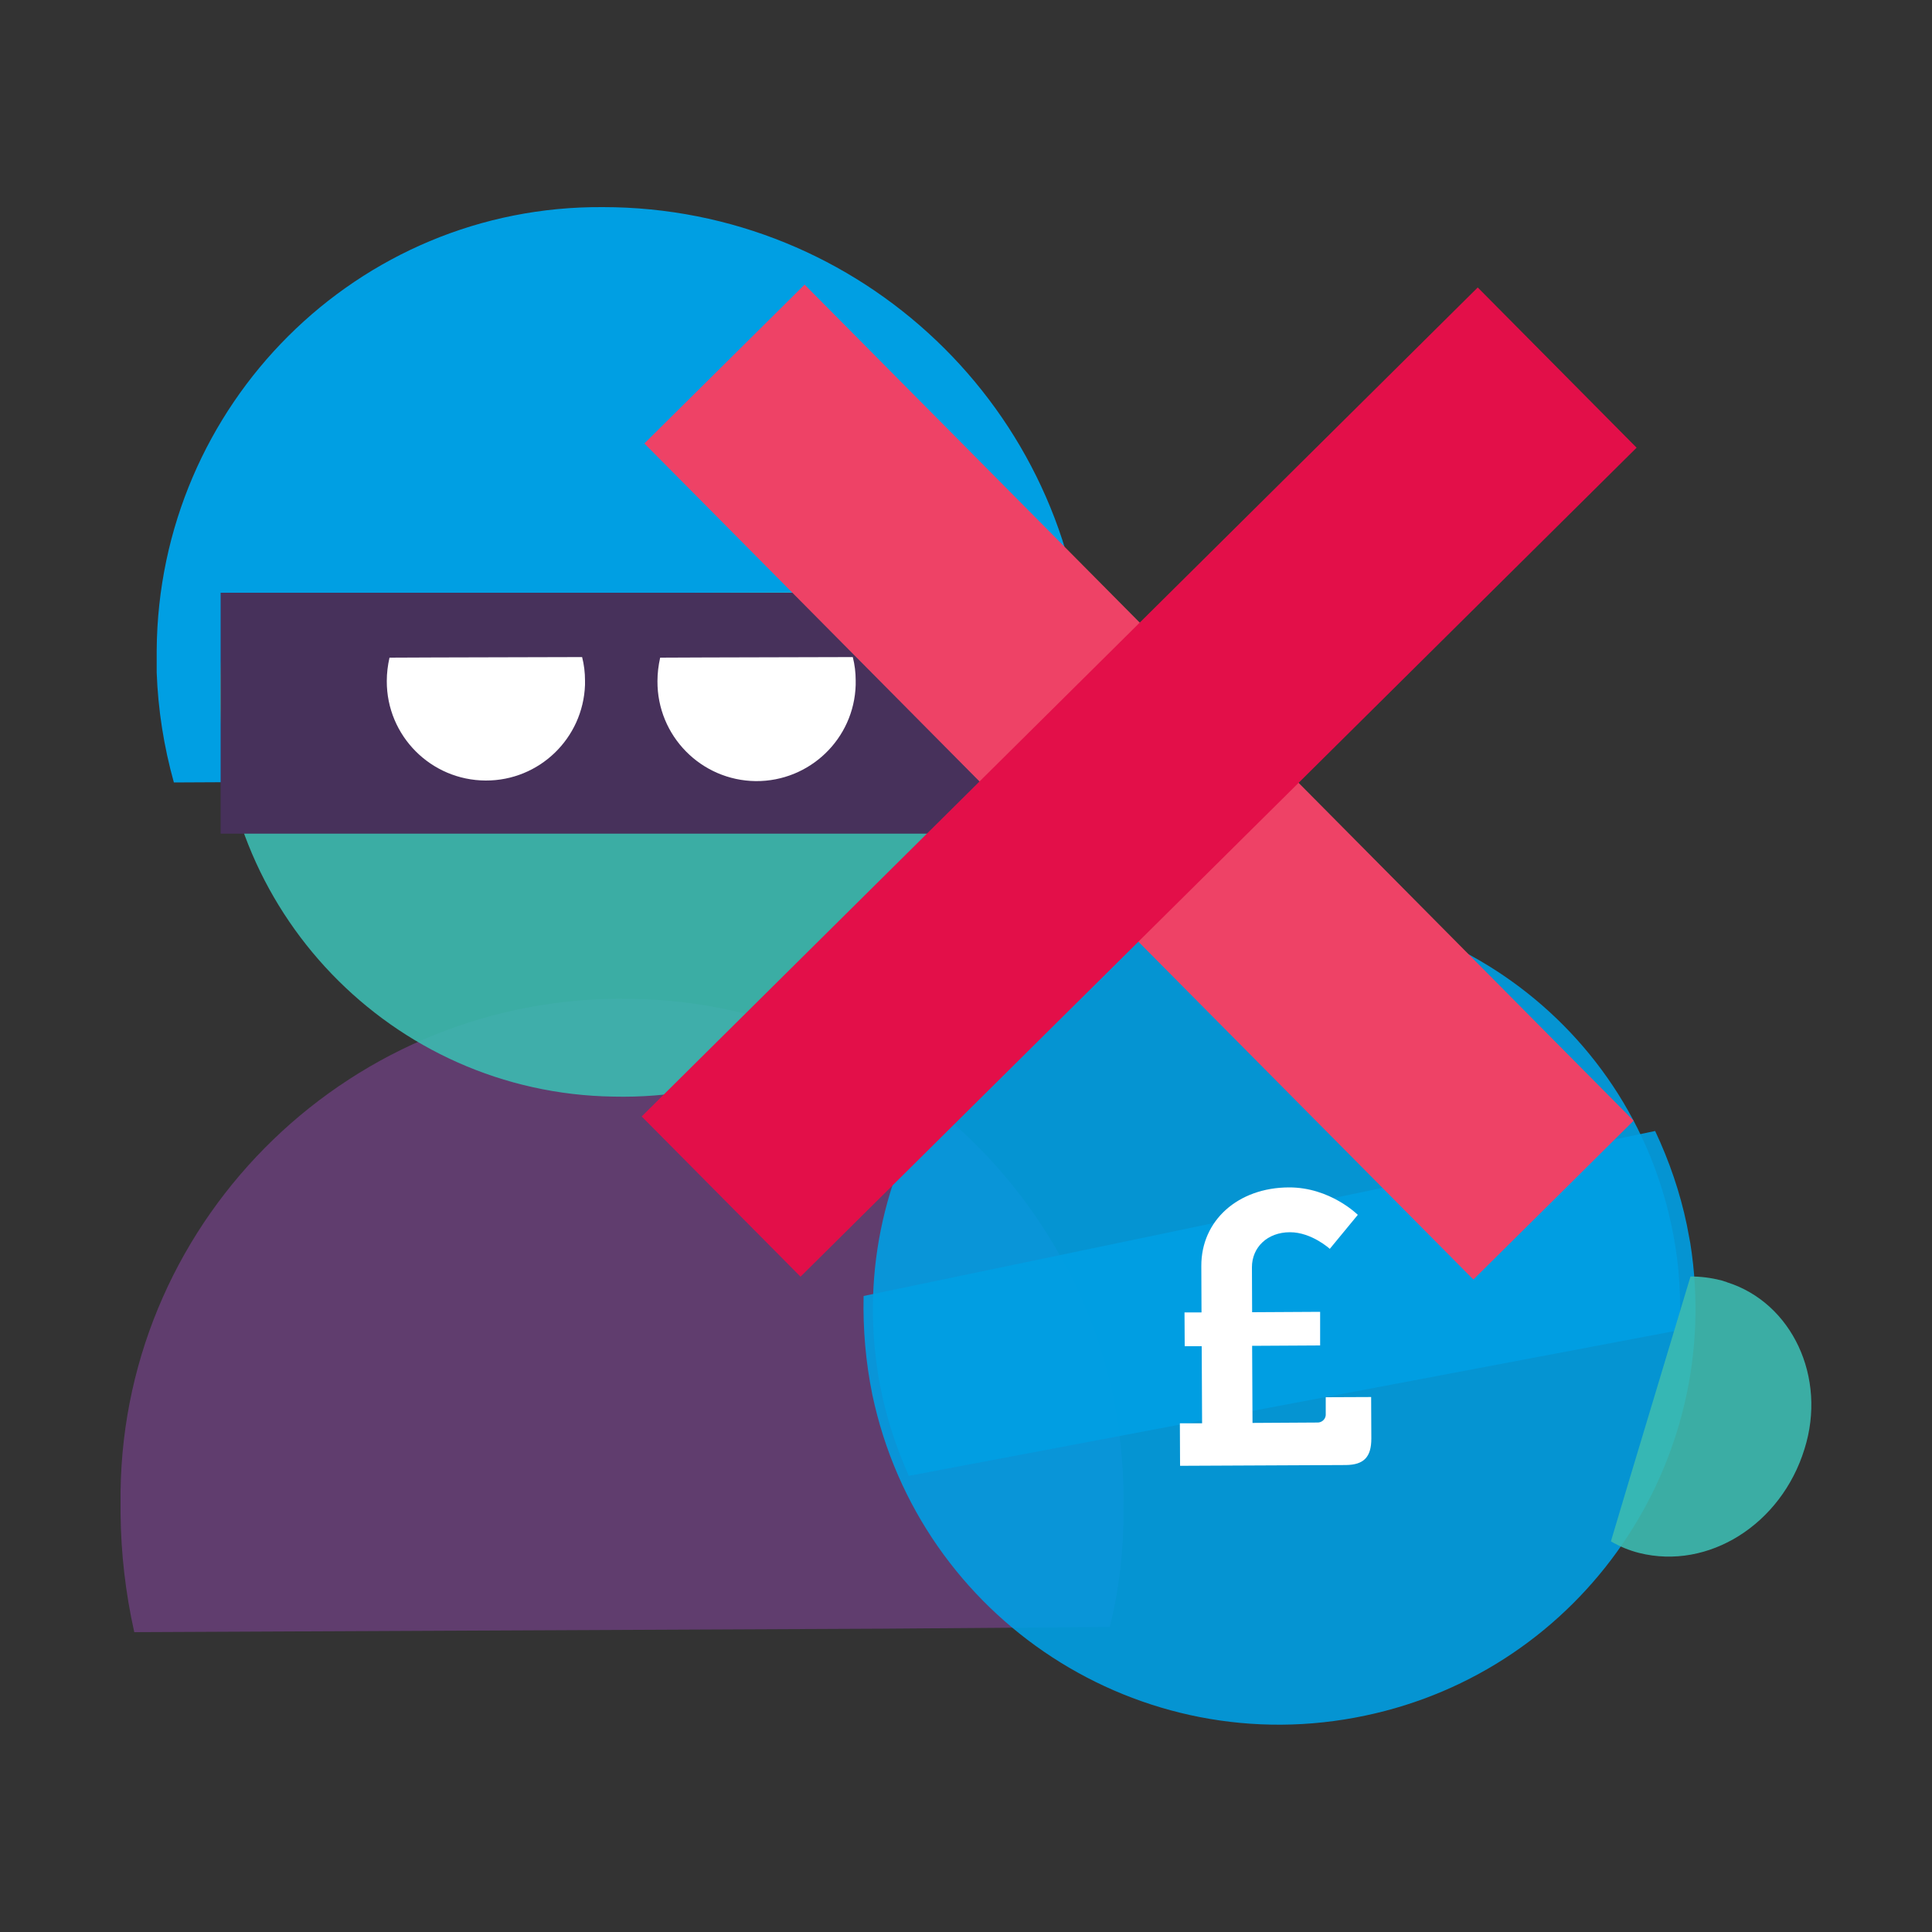
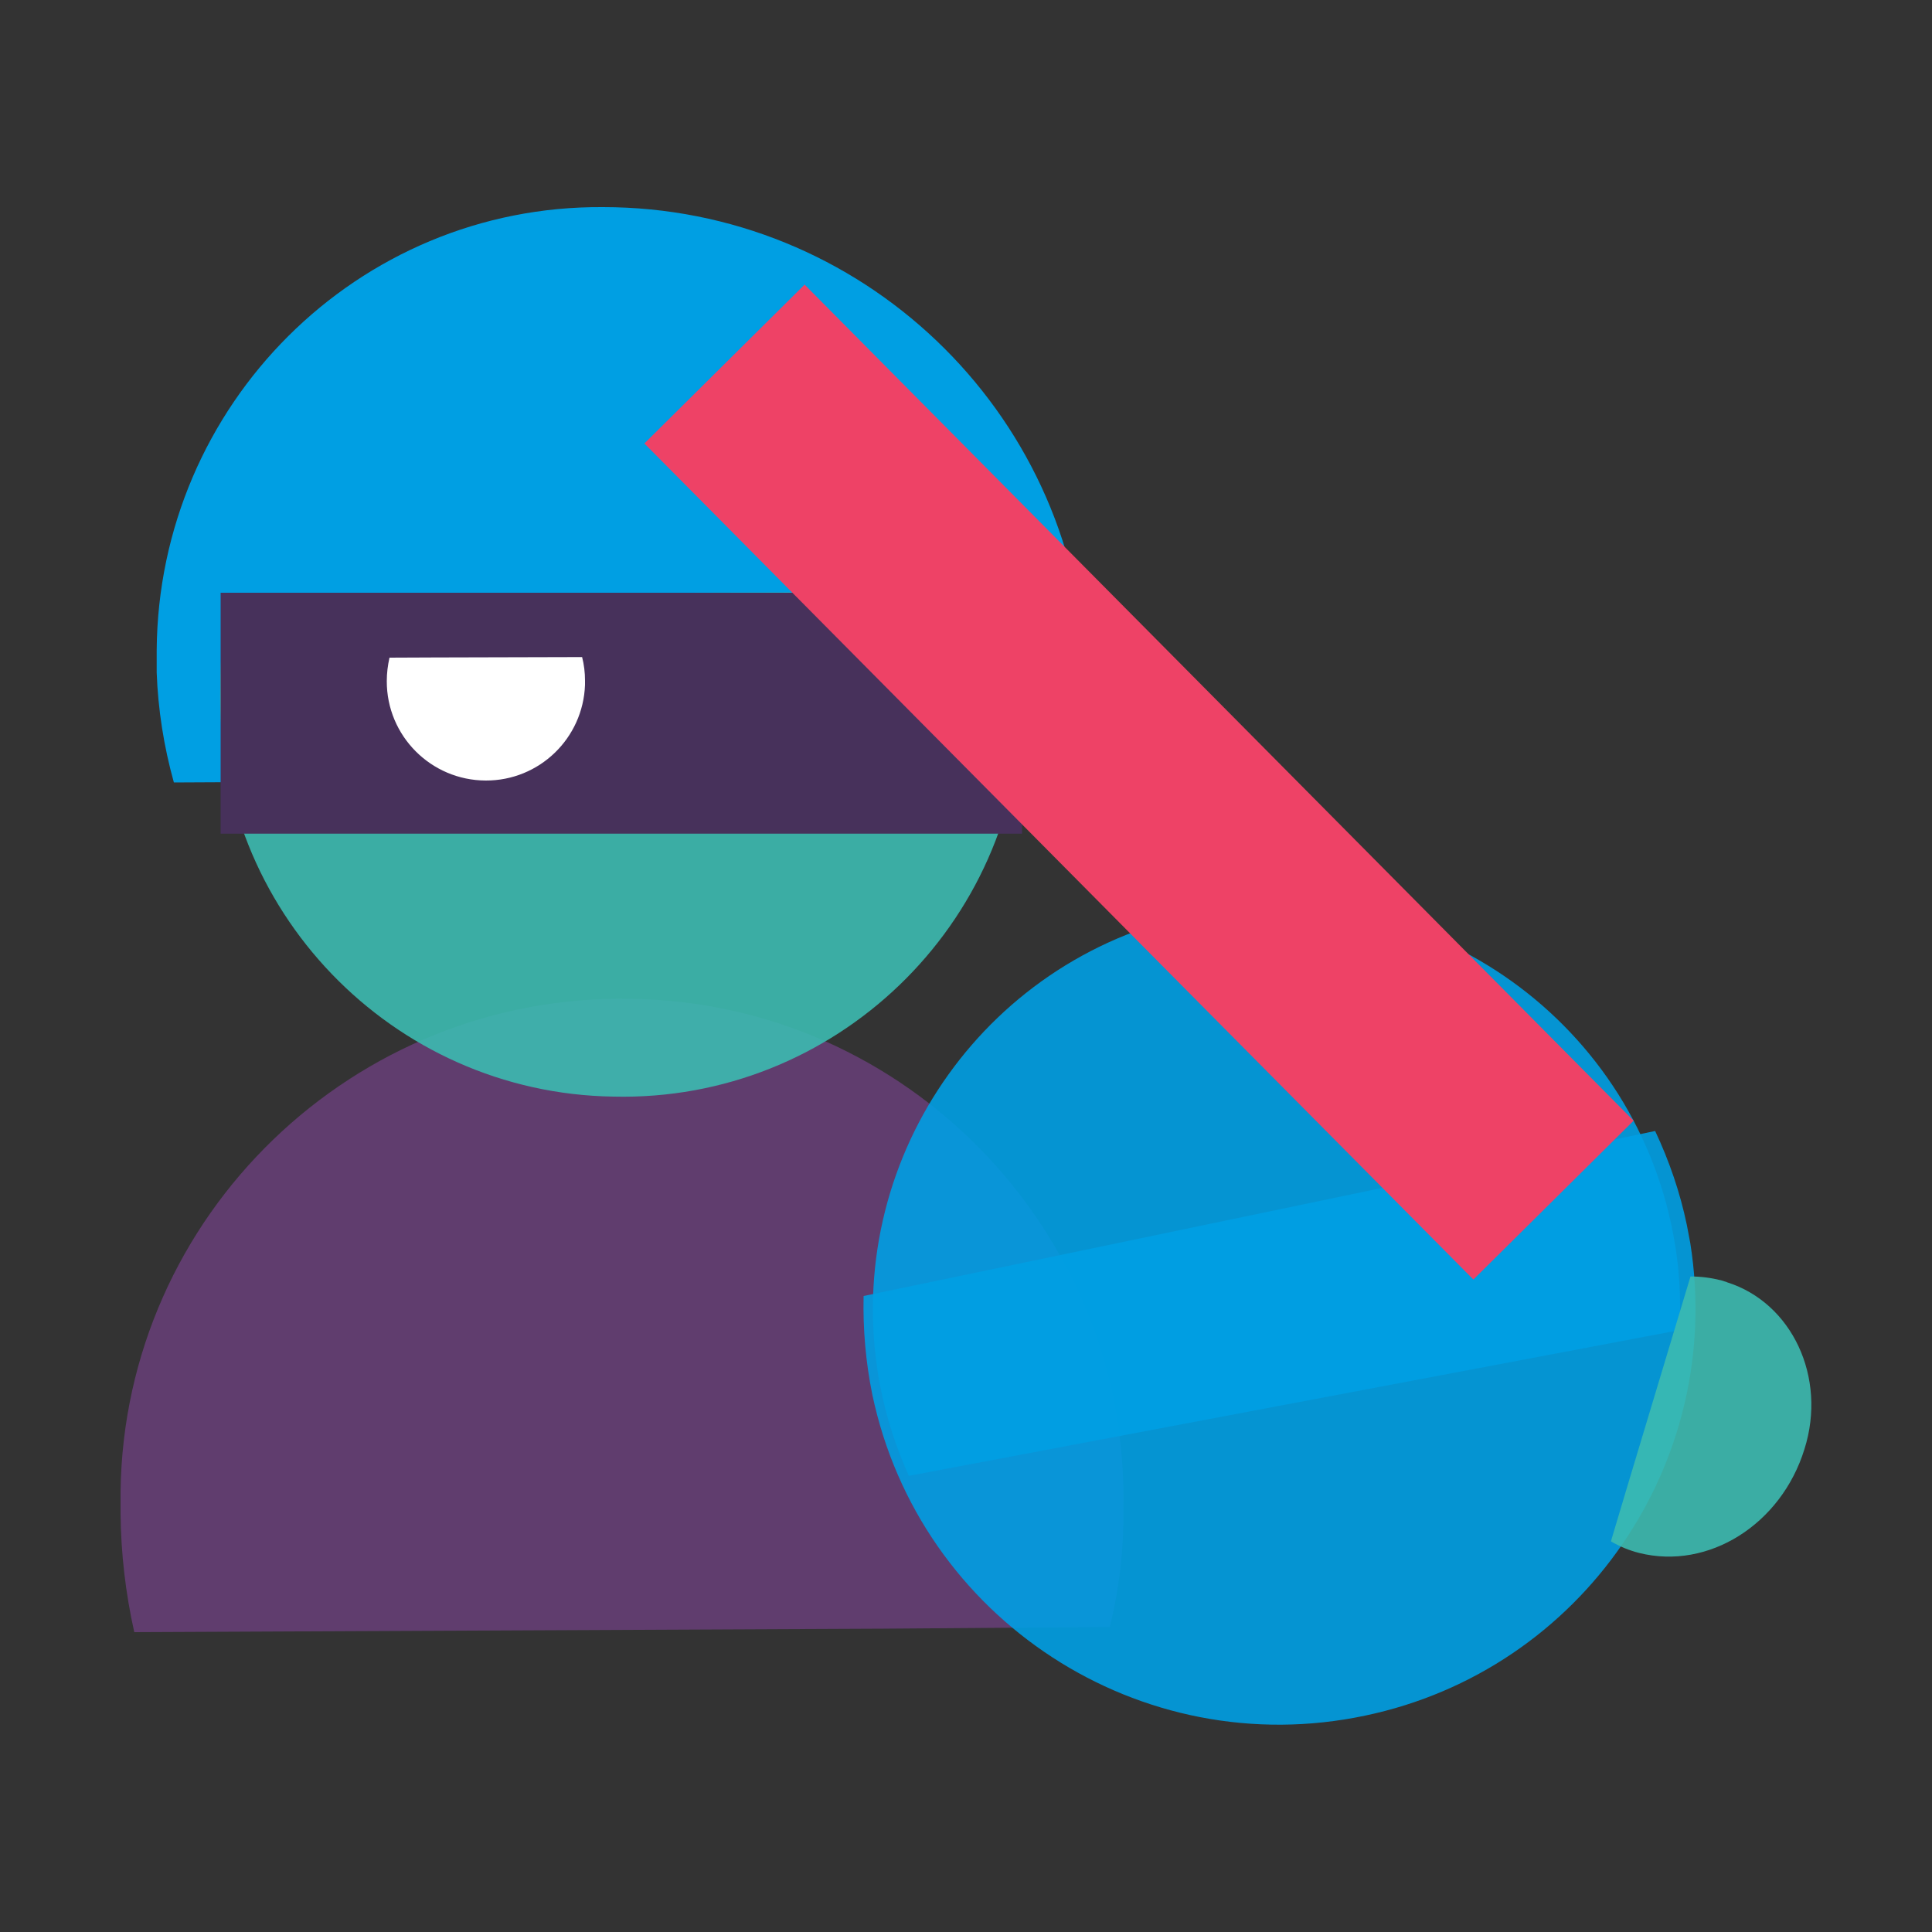
<svg xmlns="http://www.w3.org/2000/svg" version="1.1" id="Layer_1" x="0px" y="0px" viewBox="0 0 1000 1000" style="enable-background:new 0 0 1000 1000;" xml:space="preserve">
  <rect x="0" y="0" width="1000" height="1000" fill="#333333" stroke="none" />
  <style type="text/css">
	.st0{opacity:0.9;fill:#653E75;enable-background:new    ;}
	.st1{fill:#009FE3;}
	.st2{opacity:0.9;fill:#3CBBB1;enable-background:new    ;}
	.st3{opacity:0.9;fill:#009FE3;enable-background:new    ;}
	.st4{fill:#009FE3;fill-opacity:0.9;}
	.st5{fill:#FFFFFF;}
	.st6{fill:#47315B;}
	.st7{fill:#EE4266;}
	.st8{fill:#E30F49;}
</style>
  <path class="st0" d="M581.5,781c2.7-143.1-112-262.2-255.1-264c-143.1-2.7-262.2,112-264,255v11.5c0.2,20.6,2.6,41.2,7.1,61.3  l387.6-1.8l117.3-0.9C579.4,822.2,581.7,801.6,581.5,781z" />
  <path class="st1" d="M561.9,345.4c-6.2-133.3-116.4-238.2-249.8-238.2C185,106.3,82,209.5,81.1,336.6v11.5  c0.7,19.2,3.7,38.3,8.9,56.9l359-1.8l108.4-0.9C561.1,383.6,562.6,364.5,561.9,345.4z" />
  <path class="st2" d="M114,356.1c-2.7,114.6,88.9,209.8,203.5,211.5c114.6,2.7,209.8-88.9,211.5-203.5v-8.9  c0.2-16.5-1.9-32.9-6.2-48.9l-310.1,0.9h-93.3C115.7,323.3,113.9,339.7,114,356.1z" />
  <path class="st3" d="M451.5,721.8c24.5,116.4,138.8,190.8,255.1,166.2C819,864.4,892.9,756.8,874.9,643.5l-1.8-9.5  c-3.5-16.8-9.1-33.1-16.4-48.6L542.1,651L447,670.8C446.6,687.9,448.1,705.1,451.5,721.8z" />
  <path class="st4" d="M866.1,639C844.7,525.6,735.4,451,622,472.5c-109.8,20.7-183.8,124.2-168.1,234.8c0.4,3,0.9,6.2,1.5,9.2  c3.1,16.3,8.2,32.3,15,47.4L776.7,706l92.5-17.5C870.3,671.9,869.2,655.3,866.1,639z" />
-   <path class="st5" d="M610.7,736.7h11.5l-0.2-39.9h-8.8l-0.1-17.5h8.8l-0.1-24c-0.1-23.6,19-40.6,45.3-40.7  c21.4-0.1,35.7,14.2,35.7,14.2l-14.5,17.6c0,0-9.4-8.6-20.6-8.6c-11.8,0-19.7,7.9-19.7,18.1l0.1,23.3l35.2-0.2v17.4l-35.2,0.2  l0.2,39.9l33.5-0.2c2.3,0.1,4.2-1.6,4.4-3.8l0,0c0-0.2,0-0.4,0-0.6v-8.7l23.5-0.1l0.1,21.5c0,9.6-3.9,13.6-13.2,13.7l-85.8,0.4  L610.7,736.7L610.7,736.7z" />
  <path class="st2" d="M848.4,803.8c35.9,9,73.6-14.8,85.6-53.8c11.7-37.1-6.5-75.7-40.1-86.3l-0.2-0.1l-2.8-0.9  c-5.2-1.3-10.5-2-15.9-2L843.3,766l-9.5,31.8C838.4,800.5,843.3,802.5,848.4,803.8z" />
  <rect x="114.2" y="306.8" class="st6" width="414.8" height="124.7" />
  <g>
    <path class="st5" d="M200.2,352.5c-0.1,28.4,22.9,51.4,51.2,51.5c27.7,0.1,50.4-21.8,51.4-49.5c0-0.8,0-1.5,0-2.3   c0-4.1-0.5-8.2-1.5-12.1l-76.6,0.2l-23.1,0.1C200.7,344.4,200.2,348.4,200.2,352.5z" />
-     <path class="st5" d="M340.3,352.5c-0.2,28.4,22.6,51.5,50.9,51.8c27.9,0.2,50.9-21.9,51.7-49.8c0-0.8,0-1.5,0-2.3   c0-4.1-0.5-8.2-1.5-12.1l-76.6,0.2l-23.1,0.1C340.8,344.4,340.3,348.5,340.3,352.5z" />
  </g>
  <rect x="531.3" y="100.2" transform="matrix(0.71 -0.704 0.704 0.71 -114.232 532.437)" class="st7" width="116.8" height="609.5" />
-   <rect x="285" y="346.6" transform="matrix(0.71 -0.704 0.704 0.71 -114.227 532.435)" class="st8" width="609.5" height="116.8" />
</svg>